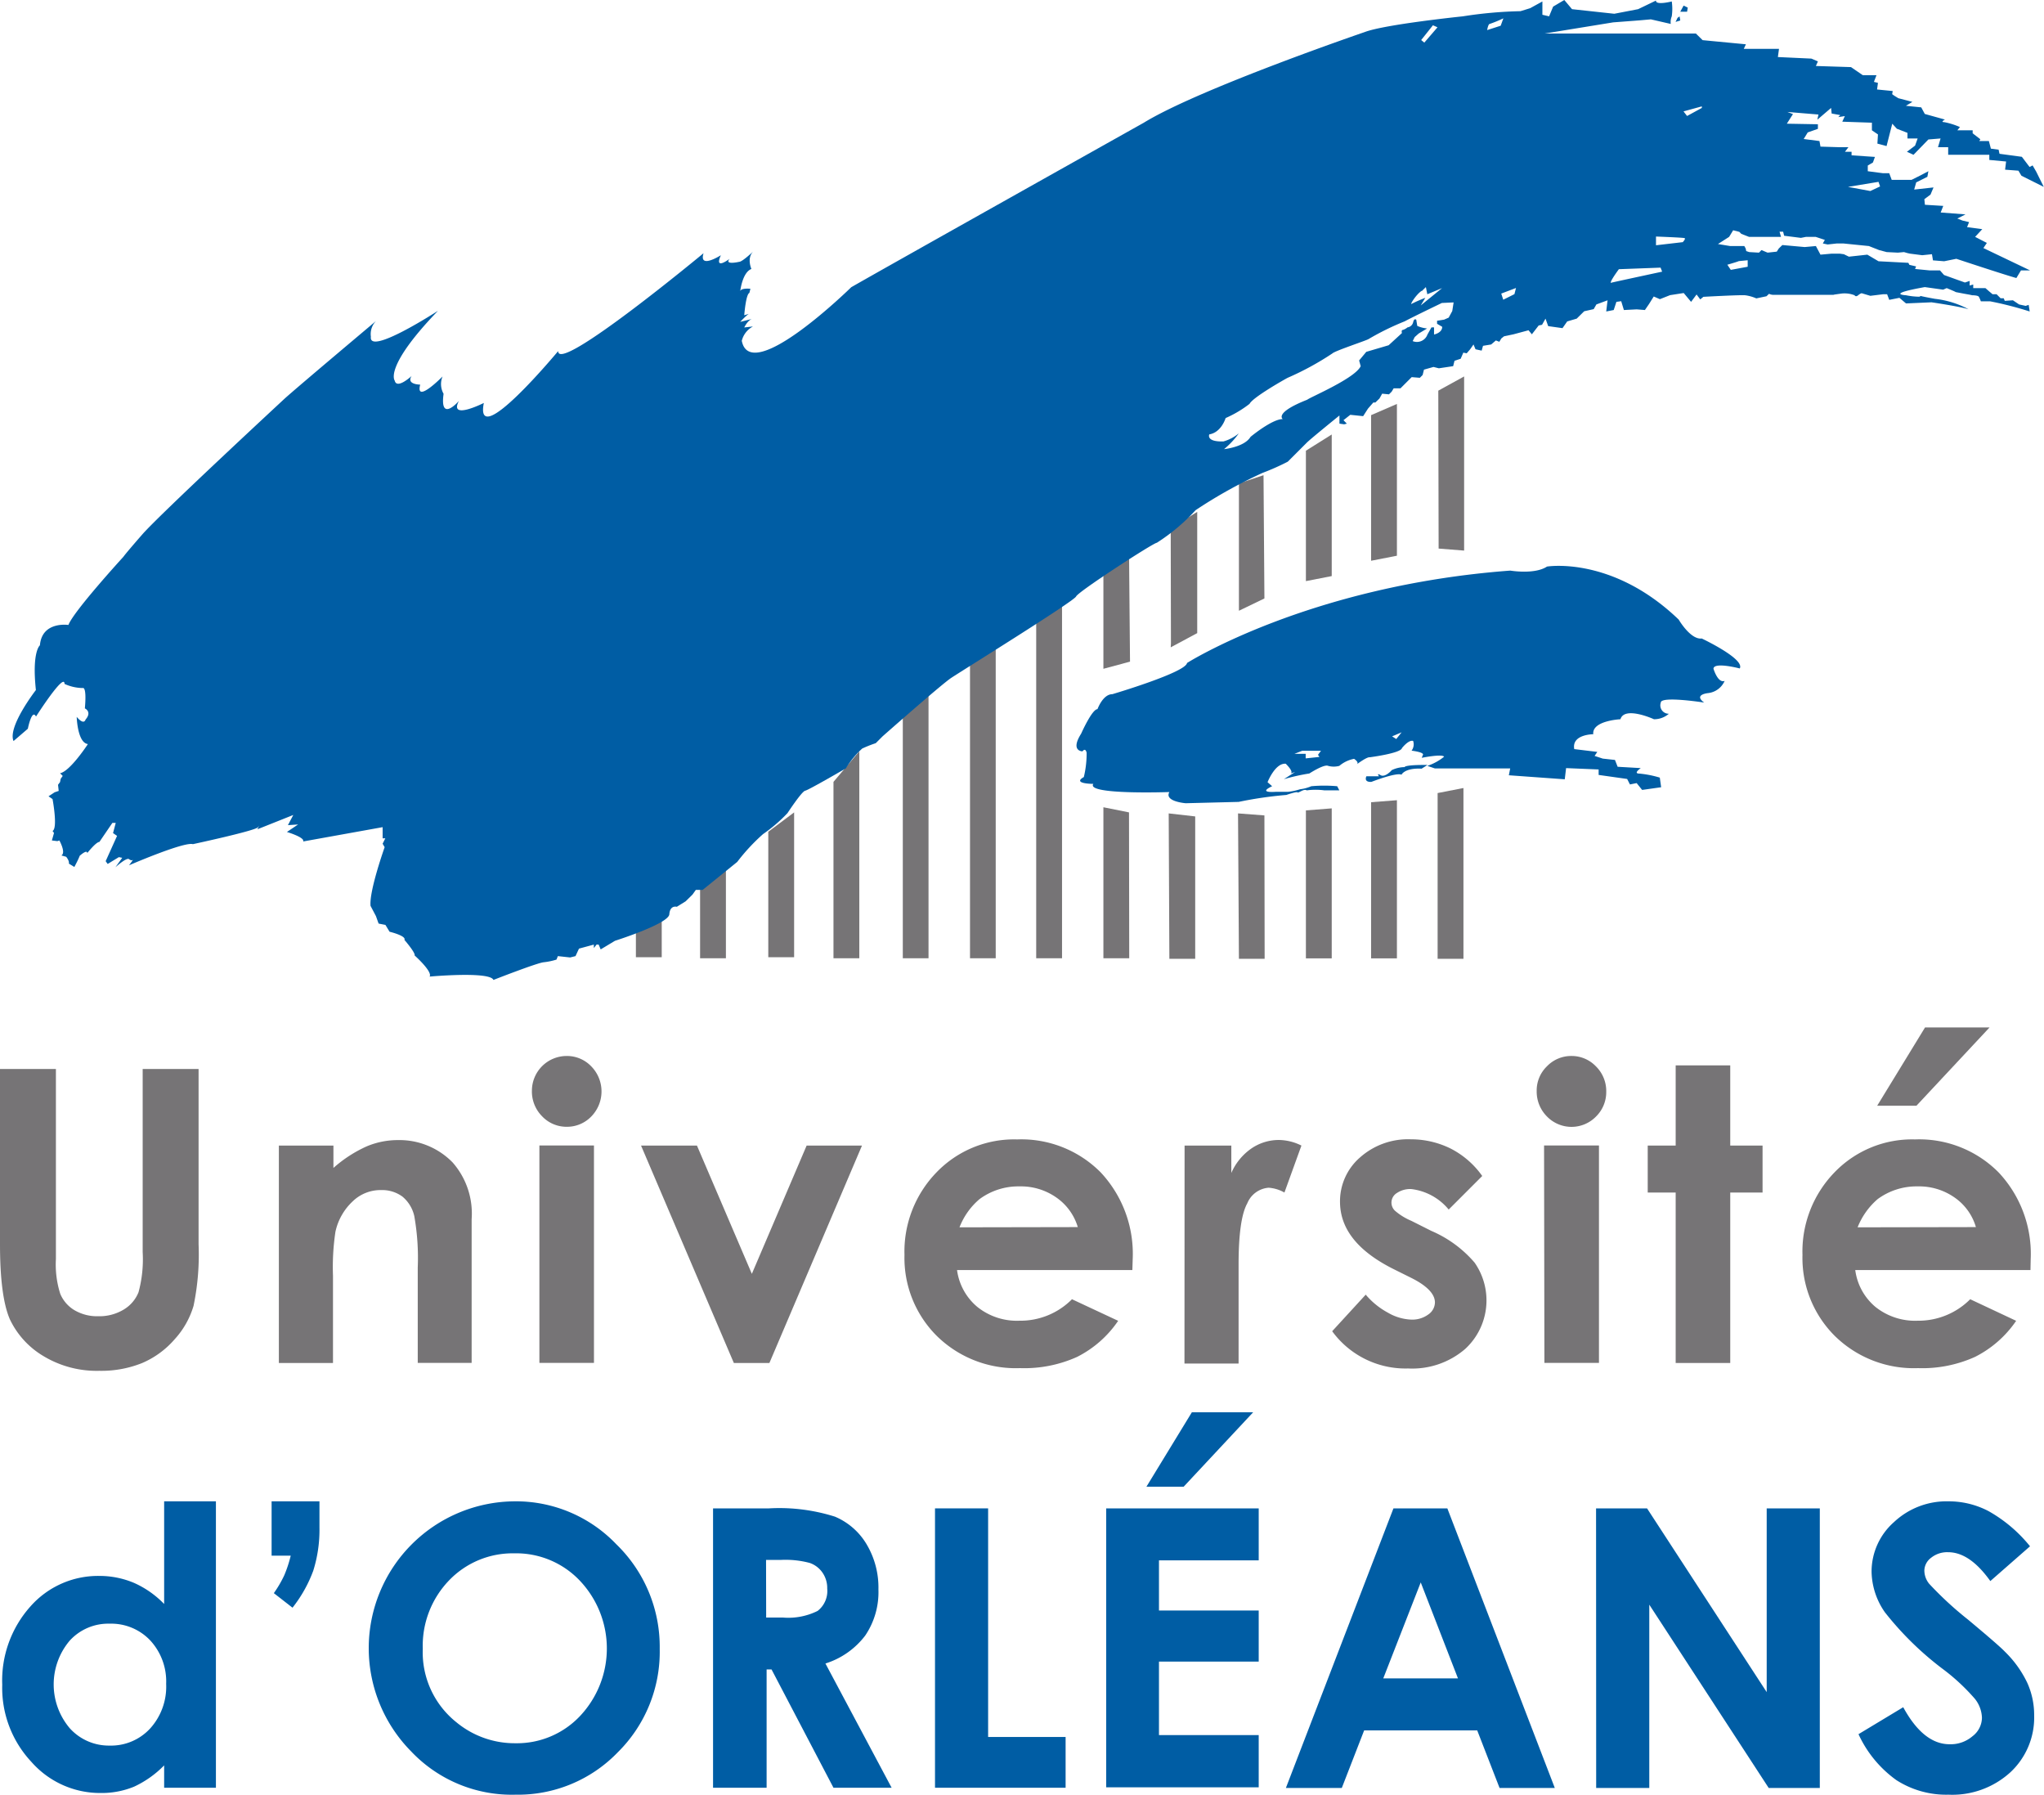
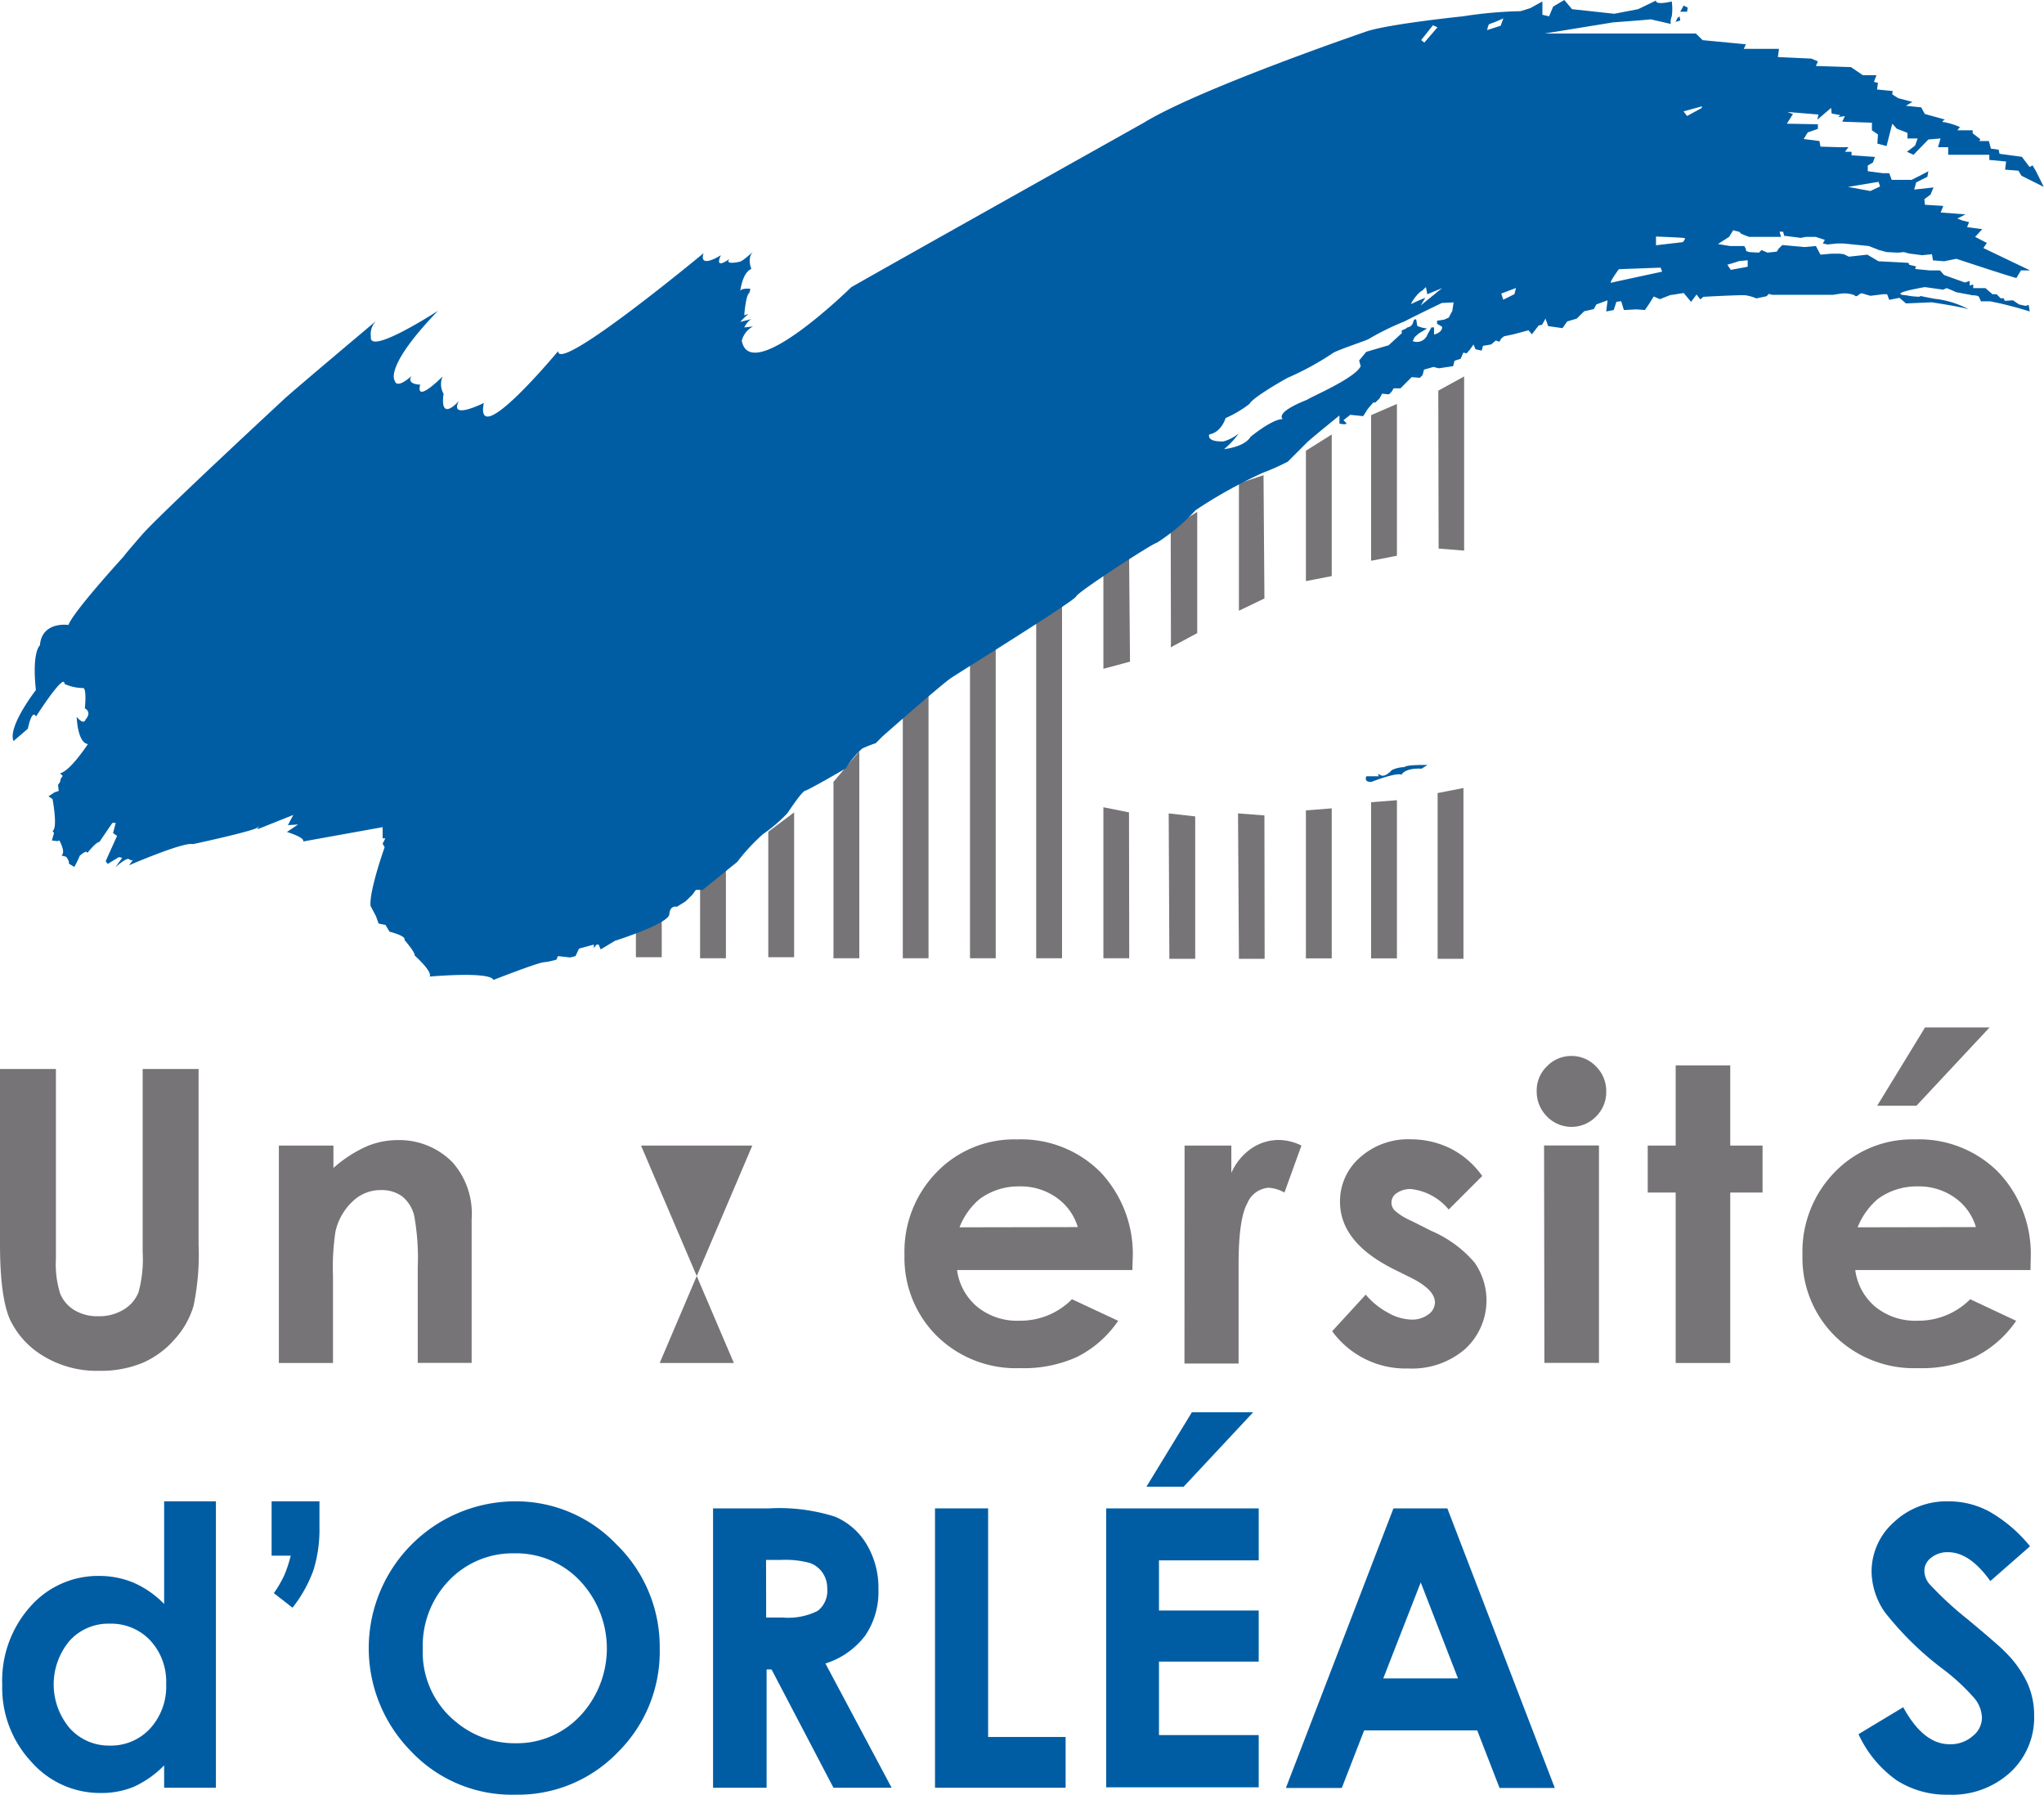
<svg xmlns="http://www.w3.org/2000/svg" viewBox="0 0 182.8 160.47">
  <defs>
    <style>.cls-1{fill:#005da4;}.cls-2{fill:#767476;}</style>
  </defs>
  <g id="Calque_2" data-name="Calque 2">
    <g id="autre_police_CG_bold" data-name="autre police CG bold">
      <g id="logo_UO" data-name="logo UO">
-         <path class="cls-1" d="M155.59,59.77c.49-.85-3.4-2.68-3.4-2.68-1,.13-2.06-1.69-2.06-1.69-5.95-5.72-11.78-4.74-11.78-4.74-1.1.73-3.28.36-3.28.36-18,1.34-28.91,8.26-28.91,8.26-.12.85-6.68,2.79-6.68,2.79-.85,0-1.33,1.34-1.33,1.34-.49,0-1.46,2.19-1.46,2.19-1,1.58.12,1.58.12,1.58s.25-.37.37.12a9,9,0,0,1-.25,2.18c-1.09.61.85.61.85.61-.72,1,6.8.73,6.8.73-.48.85,1.46,1,1.46,1l4.74-.12a34.88,34.88,0,0,1,4.26-.62s.92-.32,1-.23.59-.36.82-.18a6,6,0,0,1,1.59,0l1.33,0-.19-.37a12.7,12.7,0,0,0-2.32,0,3.65,3.65,0,0,1-1,.27,5.37,5.37,0,0,1-1.09.23h-.64l-.45,0s-1.68.14-.32-.5l-.41-.36s.68-1.74,1.63-1.65c.15.15.73.75.42.87l.41-.13-1,.64a18.47,18.47,0,0,1,2.28-.51s1.32-.86,1.68-.68a1.92,1.92,0,0,0,1,0,2.87,2.87,0,0,1,1.32-.63s.5.32.23.5c0,0,.91-.69,1.18-.64,0,0,2.78-.36,2.87-.82,0,0,.6-.77,1-.64a.94.94,0,0,1-.14.87s1.23.14,1,.41l-.09.23s1.82-.37,2-.1a4.76,4.76,0,0,1-1.5.82l.68.23h6.73l-.12.61,5,.36.12-1,2.91.12v.49l2.55.36.25.49.6-.12.49.61,1.7-.24-.12-.86a9.32,9.32,0,0,0-1.82-.36c-.61,0,.12-.49.12-.49l-2.07-.12-.24-.61-1.09-.12-.73-.24.24-.36-2.06-.25c-.25-1.33,1.7-1.33,1.7-1.33-.13-1.22,2.43-1.34,2.43-1.34.36-1.21,3,0,3,0a2,2,0,0,0,1.33-.49.75.75,0,0,1-.72-1c0-.61,3.88,0,3.88,0-1-.73.37-.85.37-.85a1.83,1.83,0,0,0,1.46-1.09c-.61.24-1-1.09-1-1.09C153.28,59.16,155.59,59.77,155.59,59.77ZM118,67.68l-1.23.13,0-.41-1,0,.69-.27h1.68l-.27.36Zm6.87-1.6-.37-.24.85-.36Z" />
        <path class="cls-1" d="M125.61,68.59a2.75,2.75,0,0,0-1.14.27s-.59.69-1,.45-.14.1-.14.1H122.2s-.28.54.45.5c0,0,2.23-.87,2.69-.64,0,0,.27-.62,1.8-.54l.52-.33S125.75,68.36,125.61,68.59Z" />
        <polygon class="cls-2" points="130.94 49.23 130.94 33.66 128.63 34.93 128.66 49.05 130.94 49.23" />
        <polygon class="cls-2" points="130.88 70.46 130.88 85.73 128.57 85.73 128.57 70.91 130.88 70.46" />
        <polygon class="cls-2" points="122.62 50.14 122.62 37.12 124.93 36.12 124.93 49.69 122.62 50.14" />
        <polygon class="cls-2" points="124.93 71.55 124.93 85.69 122.62 85.69 122.62 71.73 124.93 71.55" />
        <polygon class="cls-2" points="119.1 72.28 119.1 85.69 116.79 85.69 116.79 72.46 119.1 72.28" />
        <polygon class="cls-2" points="116.79 51.96 116.79 40.3 119.1 38.85 119.1 51.51 116.79 51.96" />
        <polygon class="cls-2" points="113.1 85.73 110.8 85.73 110.72 72.73 113.08 72.91 113.1 85.73" />
        <polyline class="cls-2" points="110.8 43.22 110.8 54.61 113.08 53.51 113 42.49 110.8 43.22" />
        <polygon class="cls-2" points="104.52 72.73 104.58 85.73 106.89 85.73 106.89 73 104.52 72.73" />
        <polygon class="cls-2" points="98.68 72.18 98.68 85.68 100.99 85.68 100.97 72.64 98.68 72.18" />
        <polyline class="cls-2" points="98.68 59.8 98.68 51.14 98.68 59.8 101.06 59.16 100.97 49.14 98.68 51.14" />
        <polyline class="cls-2" points="92.67 54.79 92.67 85.68 94.98 85.68 94.98 53.42" />
        <polyline class="cls-2" points="86.75 58.98 86.75 85.68 89.05 85.68 89.05 57.06" />
        <polyline class="cls-2" points="80.74 63.99 80.74 85.68 83.04 85.68 83.04 61.62" />
        <polyline class="cls-2" points="74.54 69.91 74.54 85.68 76.85 85.68 76.85 67.18" />
        <polyline class="cls-2" points="68.71 74.37 68.71 85.59 71.02 85.59 71.02 72.64" />
        <polyline class="cls-2" points="62.61 79.02 62.61 85.68 64.92 85.68 64.92 77.83" />
        <polyline class="cls-2" points="56.87 82.48 56.87 85.59 59.18 85.59 59.18 81.29" />
        <polyline class="cls-2" points="104.7 57.88 107.07 56.61 107.07 45.77 104.7 47.23 104.72 57.52" />
        <path class="cls-1" d="M163.45,21.86l.82-.09h.59l2.28.23.91.36.68.18,1,.05.55-.05.31.09.23.05,1.09.14.87-.09.09.55,1,.08,1.09-.22s4.37,1.45,5.37,1.72l.41-.68.82,0-4.18-2,.31-.46-1.05-.54.64-.69-1.36-.18.18-.45-.59-.14-.46-.18.73-.37L173.56,19l.23-.59-1.64-.1-.05-.5.55-.41.27-.64-1.73.19.18-.64,1-.5.09-.5-.68.36-.82.41h-1.78l-.22-.59h-.55l-1.37-.18V14.8l.46-.27.18-.5-2.09-.14,0-.32-.59,0,.31-.41h-.86l-1.64-.05-.09-.5-1.41-.18.36-.59.91-.32,0-.41-2.78-.05.55-.86-.5-.19,2.78.23-.1.46,1.23-1.05.05.5.77.14-.18.18.59-.09-.23.5,2.65.09v.68l.54.37-.05.82.82.22.51-2,.41.45.95.37,0,.5.91,0-.23.64-.73.55.59.27,1.33-1.37,1.09-.09-.23.78h.91l0,.68,3.68,0,0,.46,1.5.14-.09.73,1.19.09.27.45,2,1-.68-1.37-.32-.55-.27.14-.69-.91-2-.27-.08-.37-.69-.09-.18-.68-.86,0,.1-.16-.69-.53,0-.27h-1.37l.23-.29a6.6,6.6,0,0,0-1.41-.44c-.37,0,.07-.23.07-.23l-1.8-.5-.32-.59-1.37-.14.58-.35-1.26-.33-.37-.23-.18-.13.05-.28L167.87,8l.08-.59-.36-.09.23-.6-1.23,0L165.54,6l-3.14-.1.18-.41L162,5.24l-3-.14.1-.73-3.15,0,.19-.41-3.87-.37-.6-.59H138.13l6.14-1,2.37-.18,1-.09,1.78.41a1.32,1.32,0,0,1,.09-.68,4.71,4.71,0,0,0,0-1.33S148.05.5,148.1.05l-1.6.77-2.13.41L140.59.82,139.9,0l-1,.59-.36.87-.6-.14,0-1.19-1.09.6-.87.27a37.74,37.74,0,0,0-5.15.46s-7,.72-8.79,1.41c0,0-14.8,5.06-19.76,8.11,0,0-22.91,12.84-26.15,14.7,0,0-9,8.84-9.79,4.79a2,2,0,0,1,1-1.28l-.78.09s.32-.68.73-.77l-1.09.27s.68-.73.82-.73l-.46.14s.14-1.87.46-2l.09-.37s-.87-.09-.91.23c0,0,.18-1.69,1-2,0,0-.45-1,.19-1.59,0,0-1,.95-1.28.95,0,0-1.37.32-.86-.27,0,0-1.42,1.09-.78-.32,0,0-2,1.28-1.55-.18,0,0-13.07,10.84-13,8.75,0,0-7.52,9.06-6.65,4.64,0,0-3.15,1.59-2.23-.18,0,0-1.73,2-1.37-.64a1.76,1.76,0,0,1-.09-1.55s-2.46,2.51-2,.73c0,0-1.27,0-.77-.77,0,0-1.32,1.23-1.51.41,0,0-1-1.19,3.87-6.24,0,0-6.23,4.05-6,2.32a1.67,1.67,0,0,1,.46-1.41s-6.88,5.78-8.15,6.92c0,0-11.16,10.34-12.75,12.16s-1.69,2-1.69,2-4.46,4.87-4.92,6.1c0,0-2.37-.36-2.55,1.82,0,0-.73.55-.36,4,0,0-2.55,3.28-2,4.56l1.28-1.1s.36-1.82.73-1.09c0,0,2.55-4,2.55-2.92a4,4,0,0,0,1.64.37s.36-.19.18,1.82c0,0,.67.3.06,1,0,0-.12.55-.79-.24,0,0,.06,2.31,1,2.43,0,0-1.58,2.43-2.49,2.61l.24.24-.18.25-.06.3-.18.24.06.55-.36.12-.55.36.36.25s.49,2.61,0,2.85l.13.18-.19.67.49.06.18-.06s.61,1.09.18,1.34l.43.12s.3.36.24.61l.49.3s.36-.67.48-1c0,0,.67-.61.67-.24,0,0,.79-1,1.09-1l1.16-1.7h.3l-.24.91.36.25L9.45,77l.18.25,1-.61.3.06-.61.85s1-.91,1.22-.73.36.06.36.06l-.36.49s4.92-2.13,5.71-1.89c0,0,5.64-1.21,5.83-1.52s-.06.19-.06.19l3.21-1.28-.48.91.91-.06-1,.67s1.64.49,1.45.85l7.11-1.28v1h.24l-.24.48.18.31S33,79.68,33.14,81l.48.91.24.67.61.12.37.61s1.51.36,1.33.73c0,0,1,1.15.91,1.39,0,0,1.64,1.46,1.34,1.89,0,0,5.4-.49,5.71.3,0,0,3.88-1.52,4.49-1.58a5.94,5.94,0,0,0,1.15-.24l.12-.31,1.1.12.48-.12.31-.67,1.33-.36v.31l.24-.31h.19l.18.43L55,84.12s4.8-1.52,4.86-2.37.67-.67.67-.67l.79-.49.61-.6.3-.42h.61l3.09-2.5a17.49,17.49,0,0,1,2.31-2.49,13.74,13.74,0,0,0,2.19-1.88s1.27-1.94,1.58-2,3.64-2,3.64-2a7.84,7.84,0,0,1,1.46-1.77,11.1,11.1,0,0,1,1.21-.48l.61-.61s5.22-4.61,6.13-5.22,11-6.86,11.18-7.29,6.92-4.8,7.22-4.8a17.24,17.24,0,0,0,3.46-2.91,42.83,42.83,0,0,1,6-3.34,21.05,21.05,0,0,0,2.25-1l1.7-1.7c.3-.31,2.92-2.43,2.92-2.43v.73l.42.06.24-.06-.3-.31.61-.48,1.15.12.43-.67.48-.55H123l.37-.36.24-.43.61.06.24-.24.18-.3h.61l1-1,.73.06.25-.25.12-.48.85-.24.48.12,1.28-.19.12-.48.36-.12.19-.06.24-.55.3.06.31-.36.3-.43.18.43.55.12.12-.43.73-.12.42-.36.31.12.18-.3.24-.19.85-.18,1.34-.36.3.36.61-.79.3-.06.31-.55.24.67,1.28.18.42-.6.85-.25.67-.66.85-.19.24-.42,1-.37-.12,1,.67-.13.24-.73.43-.06.24.79,1.15-.06.73.06.37-.54.42-.67.55.24.91-.36,1.22-.19.66.79.49-.66.33.44.28-.23s3.23-.18,3.73-.14a3.64,3.64,0,0,1,1,.28l.91-.19.23-.22a.89.89,0,0,0,.32.09c.13,0,2,0,2.78,0s1.78,0,1.78,0l.9,0s-.13,0,.55-.09a2.48,2.48,0,0,1,1.32.13s.09.19.32,0,.32-.18.32-.18l.77.23,1.14-.14.36,0,.19.5.91-.18.59.5,2.28-.1s2.42.35,3.31.62a8.34,8.34,0,0,0-3-.93c-.72-.13-1.1-.21-1.3-.26,0,0,0,.05-.11.07a6.21,6.21,0,0,1-1.18-.13s-1.91-.09,1.68-.73l1.64.23.32-.14.64.27.18.09.73.14.5.09.23.05s.5,0,.59.13a2.37,2.37,0,0,1,.18.41l.27,0,.55,0a31.5,31.5,0,0,1,3.55.91l-.09-.59-.27.09-.59-.13-.55-.37-.73.05-.09-.23h-.28l-.36-.36-.36,0-.32-.27-.32-.28-1.09,0v-.32l-.32.09,0-.41-.42.14L175,25l-1.14-.41-.36-.41h-.91l-1.32-.13.09-.23-.6-.14-.09-.18L168,23.36l-1-.59-1.65.18-.45-.22-.37-.05h-.72l-1,.09L162.4,22l-1,.09-2-.18-.32.31-.18.28-.82.09-.55-.23-.22.23-.87-.05-.27-.09-.05-.23L156,22h-.54l-.73,0-1.09-.18,1-.64.36-.59.55.14.18.18.69.27,2.86,0-.13-.46h.32l.09.36,1.5.19.46-.09h.86l.82.27-.18.32Zm4.55-5.6.14.41-.87.41-2-.37Zm-39.85-14,.41.18-1.18,1.37-.28-.23Zm-1,23.77.37-.36.13.64,1.32-.55-1.91,1.55.41-.68a12.71,12.71,0,0,0-1.23.54C126.06,27.28,126.65,26.32,127.15,26Zm2.73,1.78-.32.59-.41.18-.63.1,0,.27.46.27c0,.55-.73.69-.73.69v-.64l-.23,0-.36.64a1,1,0,0,1-1.32.59l.18-.36.36-.32.75-.45a2.78,2.78,0,0,1-.88-.23l-.09-.55s-.19-.18-.28.23a.59.59,0,0,1-.5.45,1.29,1.29,0,0,1-.41.23c-.18,0-.09.28-.09.28l-1.19,1.09-2,.59-.64.77.14.51c-.5,1.09-4.51,2.77-4.78,3-3,1.18-2.19,1.73-2.19,1.73-.83,0-2.38,1.18-2.88,1.59l0,0c-.55.92-2.37,1.1-2.37,1.1a7.34,7.34,0,0,0,1.32-1.41,3.8,3.8,0,0,1-1.37.72c-1.59.05-1.27-.63-1.27-.63,1.09-.18,1.46-1.46,1.46-1.46a10,10,0,0,0,2.14-1.27c.31-.6,3.23-2.24,3.41-2.33a25.6,25.6,0,0,0,4-2.18c.23-.23,3-1.14,3.23-1.28a23.66,23.66,0,0,1,3.24-1.59c.68-.37,3.32-1.64,3.32-1.64l1.05-.05Zm4.33-25.51L133,2.69s.09-.55.23-.55a11.71,11.71,0,0,0,1.22-.5Zm1.23,24-1,.5-.18-.55,1.32-.5Zm8.65-1c-.18,0,.36-.78.69-1.23l3.73-.14.14.36S144.27,25.23,144.09,25.28Zm6.42-3.65-2.41.28v-.78s2.41.09,2.55.14S150.51,21.63,150.51,21.63Zm1.69-12-1.32.72-.32-.41,1.64-.45Zm3.28,13.7.82-.08v.58l-1.51.28-.31-.46S155.25,23.45,155.48,23.36Z" />
        <polygon class="cls-1" points="150.94 0.68 150.57 0.5 150.27 1.05 150.88 1.05 150.94 0.68" />
        <polygon class="cls-1" points="150.21 1.47 150.03 1.59 149.85 1.96 150.27 1.83 150.21 1.47" />
        <path class="cls-2" d="M0,95.58H5v17a8.66,8.66,0,0,0,.39,3.11,3.09,3.09,0,0,0,1.27,1.46,4,4,0,0,0,2.13.54,4.21,4.21,0,0,0,2.28-.6,3.17,3.17,0,0,0,1.32-1.55,11.25,11.25,0,0,0,.37-3.58V95.58h5v15.68a22.54,22.54,0,0,1-.45,5.5,7.63,7.63,0,0,1-1.7,3,8,8,0,0,1-2.91,2.12,9.79,9.79,0,0,1-3.82.69,9.21,9.21,0,0,1-5-1.32,7.62,7.62,0,0,1-3-3.29C.3,116.62,0,114.39,0,111.26Z" />
        <path class="cls-2" d="M24.94,102.43h4.88v2a11.65,11.65,0,0,1,3-1.94,7.19,7.19,0,0,1,2.76-.55,6.65,6.65,0,0,1,4.9,2,6.92,6.92,0,0,1,1.7,5.07v12.85H37.36v-8.51a21.41,21.41,0,0,0-.31-4.62A3.17,3.17,0,0,0,36,107a3.06,3.06,0,0,0-1.91-.59,3.57,3.57,0,0,0-2.54,1A5.23,5.23,0,0,0,30,110.13a21.17,21.17,0,0,0-.22,3.94v7.8H24.94Z" />
-         <path class="cls-2" d="M50.68,94.42a3,3,0,0,1,2.2.93,3.2,3.2,0,0,1,0,4.48,3,3,0,0,1-2.18.92,3,3,0,0,1-2.22-.94,3.14,3.14,0,0,1-.91-2.28,3.11,3.11,0,0,1,3.1-3.11Zm-2.44,8h4.88v19.44H48.24Z" />
-         <path class="cls-2" d="M57.33,102.43h5l4.91,11.47,4.9-11.47h4.95l-8.28,19.44H65.63Z" />
+         <path class="cls-2" d="M57.33,102.43h5h4.95l-8.28,19.44H65.63Z" />
        <path class="cls-2" d="M101.27,113.56H85.59a5.18,5.18,0,0,0,1.82,3.3,5.65,5.65,0,0,0,3.76,1.23,6.49,6.49,0,0,0,4.7-1.92L100,118.1a9.72,9.72,0,0,1-3.68,3.23,11.49,11.49,0,0,1-5.1,1,10.08,10.08,0,0,1-7.45-2.89,9.84,9.84,0,0,1-2.88-7.23,10.16,10.16,0,0,1,2.87-7.39,9.63,9.63,0,0,1,7.2-2.94,10,10,0,0,1,7.47,2.94,10.65,10.65,0,0,1,2.87,7.76Zm-4.88-3.84a4.94,4.94,0,0,0-1.91-2.64,5.52,5.52,0,0,0-3.3-1,5.84,5.84,0,0,0-3.58,1.14,6.28,6.28,0,0,0-1.79,2.52Z" />
        <path class="cls-2" d="M105.94,102.43h4.18v2.45a5.19,5.19,0,0,1,1.81-2.2,4.34,4.34,0,0,1,2.46-.75,4.64,4.64,0,0,1,2,.5l-1.52,4.2a3.32,3.32,0,0,0-1.41-.43,2.24,2.24,0,0,0-1.91,1.39c-.52.93-.78,2.76-.78,5.47l0,1v7.86h-4.84Z" />
        <path class="cls-2" d="M132.56,105.15l-3,3a5.11,5.11,0,0,0-3.34-1.83,2.13,2.13,0,0,0-1.29.35,1,1,0,0,0-.17,1.59,5.49,5.49,0,0,0,1.46.9l1.79.9a10.55,10.55,0,0,1,3.87,2.84,5.9,5.9,0,0,1-.85,7.72,7.25,7.25,0,0,1-5.1,1.74,8.11,8.11,0,0,1-6.79-3.33l3-3.27a6.84,6.84,0,0,0,2,1.62,4.45,4.45,0,0,0,2.05.61,2.42,2.42,0,0,0,1.55-.46,1.33,1.33,0,0,0,.59-1.07c0-.75-.7-1.49-2.12-2.2l-1.65-.82c-3.14-1.59-4.72-3.57-4.72-6a5.19,5.19,0,0,1,1.78-3.94,6.46,6.46,0,0,1,4.55-1.63,8,8,0,0,1,3.57.83A7.81,7.81,0,0,1,132.56,105.15Z" />
        <path class="cls-2" d="M140.53,94.42a3,3,0,0,1,2.2.93,3.09,3.09,0,0,1,.92,2.25,3.06,3.06,0,0,1-.91,2.23,3.06,3.06,0,0,1-4.39,0,3.15,3.15,0,0,1-.92-2.28,3,3,0,0,1,.91-2.2A3,3,0,0,1,140.53,94.42Zm-2.44,8H143v19.44h-4.88Z" />
        <path class="cls-2" d="M149.86,95.26h4.88v7.17h2.89v4.2h-2.89v15.24h-4.88V106.63h-2.5v-4.2h2.5Z" />
        <path class="cls-2" d="M181.59,113.56H165.92a5.17,5.17,0,0,0,1.81,3.3,5.67,5.67,0,0,0,3.76,1.23,6.52,6.52,0,0,0,4.71-1.92l4.11,1.93a9.74,9.74,0,0,1-3.69,3.23,11.44,11.44,0,0,1-5.09,1,10.08,10.08,0,0,1-7.45-2.89,9.84,9.84,0,0,1-2.88-7.23,10.16,10.16,0,0,1,2.87-7.39,9.63,9.63,0,0,1,7.19-2.94,10,10,0,0,1,7.47,2.94,10.62,10.62,0,0,1,2.88,7.76Zm-4.88-3.84a4.87,4.87,0,0,0-1.9-2.64,5.53,5.53,0,0,0-3.31-1,5.86,5.86,0,0,0-3.58,1.14,6.48,6.48,0,0,0-1.79,2.52Zm-4.55-17.85h5.77l-6.54,7h-3.51Z" />
        <path class="cls-1" d="M14.68,134.24h4.63v25.61H14.68v-2A9.17,9.17,0,0,1,12,159.75a7.62,7.62,0,0,1-3,.57,8.18,8.18,0,0,1-6.19-2.78,9.68,9.68,0,0,1-2.61-6.9,9.93,9.93,0,0,1,2.52-7,8.06,8.06,0,0,1,6.14-2.73,7.93,7.93,0,0,1,3.12.62,8.6,8.6,0,0,1,2.7,1.89ZM9.81,145.18a4.66,4.66,0,0,0-3.57,1.51,6.06,6.06,0,0,0,0,7.84,4.7,4.7,0,0,0,3.56,1.55,4.76,4.76,0,0,0,3.62-1.52,5.57,5.57,0,0,0,1.44-4,5.4,5.4,0,0,0-1.44-3.9A4.8,4.8,0,0,0,9.81,145.18Z" />
        <path class="cls-1" d="M24.29,134.24h4.28v2.34a12.19,12.19,0,0,1-.55,3.85,12,12,0,0,1-1.86,3.32l-1.67-1.3a10.28,10.28,0,0,0,.93-1.59A11.3,11.3,0,0,0,26,139.1H24.29Z" />
        <path class="cls-1" d="M46,134.24a12.41,12.41,0,0,1,9.12,3.84A12.77,12.77,0,0,1,59,147.43a12.64,12.64,0,0,1-3.76,9.26,12.4,12.4,0,0,1-9.13,3.78,12.4,12.4,0,0,1-9.35-3.88A13.13,13.13,0,0,1,46,134.24ZM46,138.89a7.88,7.88,0,0,0-5.83,2.41,8.42,8.42,0,0,0-2.36,6.13,8,8,0,0,0,3,6.56,8.19,8.19,0,0,0,5.31,1.88,7.75,7.75,0,0,0,5.76-2.44,8.81,8.81,0,0,0,0-12.07A7.84,7.84,0,0,0,46,138.89Z" />
        <path class="cls-1" d="M63.77,134.87h5a16.5,16.5,0,0,1,5.9.74,6,6,0,0,1,2.82,2.45,7.54,7.54,0,0,1,1.07,4.06,6.91,6.91,0,0,1-1.18,4.12,7.14,7.14,0,0,1-3.56,2.5l5.92,11.11h-5.2L69,149.27h-.44v10.58H63.77Zm4.75,9.76H70a5.89,5.89,0,0,0,3.12-.59,2.25,2.25,0,0,0,.86-2,2.41,2.41,0,0,0-.42-1.42,2.3,2.3,0,0,0-1.14-.87,8.4,8.4,0,0,0-2.61-.27h-1.3Z" />
        <path class="cls-1" d="M83.62,134.87h4.75v20.44H95.3v4.54H83.62Z" />
        <path class="cls-1" d="M98.93,134.87h13.64v4.65h-8.92V144h8.92v4.57h-8.92v6.57h8.92v4.67H98.93Zm7.66-8.59h5.48l-6.21,6.65h-3.33Z" />
        <path class="cls-1" d="M124.62,134.87h4.82l9.61,25h-4.94l-2-5.15H122l-2,5.15H115Zm2.44,6.62-3.35,8.58h6.68Z" />
-         <path class="cls-1" d="M142.74,134.87h4.56L158,151.3V134.87h4.75v25h-4.57l-10.68-16.39v16.39h-4.75Z" />
        <path class="cls-1" d="M181.55,138.26,178,141.37q-1.84-2.58-3.77-2.58a2.29,2.29,0,0,0-1.53.5,1.46,1.46,0,0,0-.6,1.13,1.89,1.89,0,0,0,.43,1.19,30.9,30.9,0,0,0,3.48,3.21c1.82,1.52,2.92,2.47,3.3,2.87a9.7,9.7,0,0,1,2,2.79,7,7,0,0,1,.61,2.91,6.68,6.68,0,0,1-2.13,5.08,7.71,7.71,0,0,1-5.54,2,8.25,8.25,0,0,1-4.65-1.3,10.37,10.37,0,0,1-3.39-4.11l4-2.41c1.2,2.2,2.58,3.31,4.15,3.31a3,3,0,0,0,2.05-.72,2.1,2.1,0,0,0,.84-1.64,2.85,2.85,0,0,0-.63-1.7,18.26,18.26,0,0,0-2.78-2.6,28.06,28.06,0,0,1-5.27-5.14,6.51,6.51,0,0,1-1.19-3.6,5.9,5.9,0,0,1,2-4.46,6.87,6.87,0,0,1,4.89-1.86,7.67,7.67,0,0,1,3.56.87A12.84,12.84,0,0,1,181.55,138.26Z" />
      </g>
    </g>
  </g>
</svg>